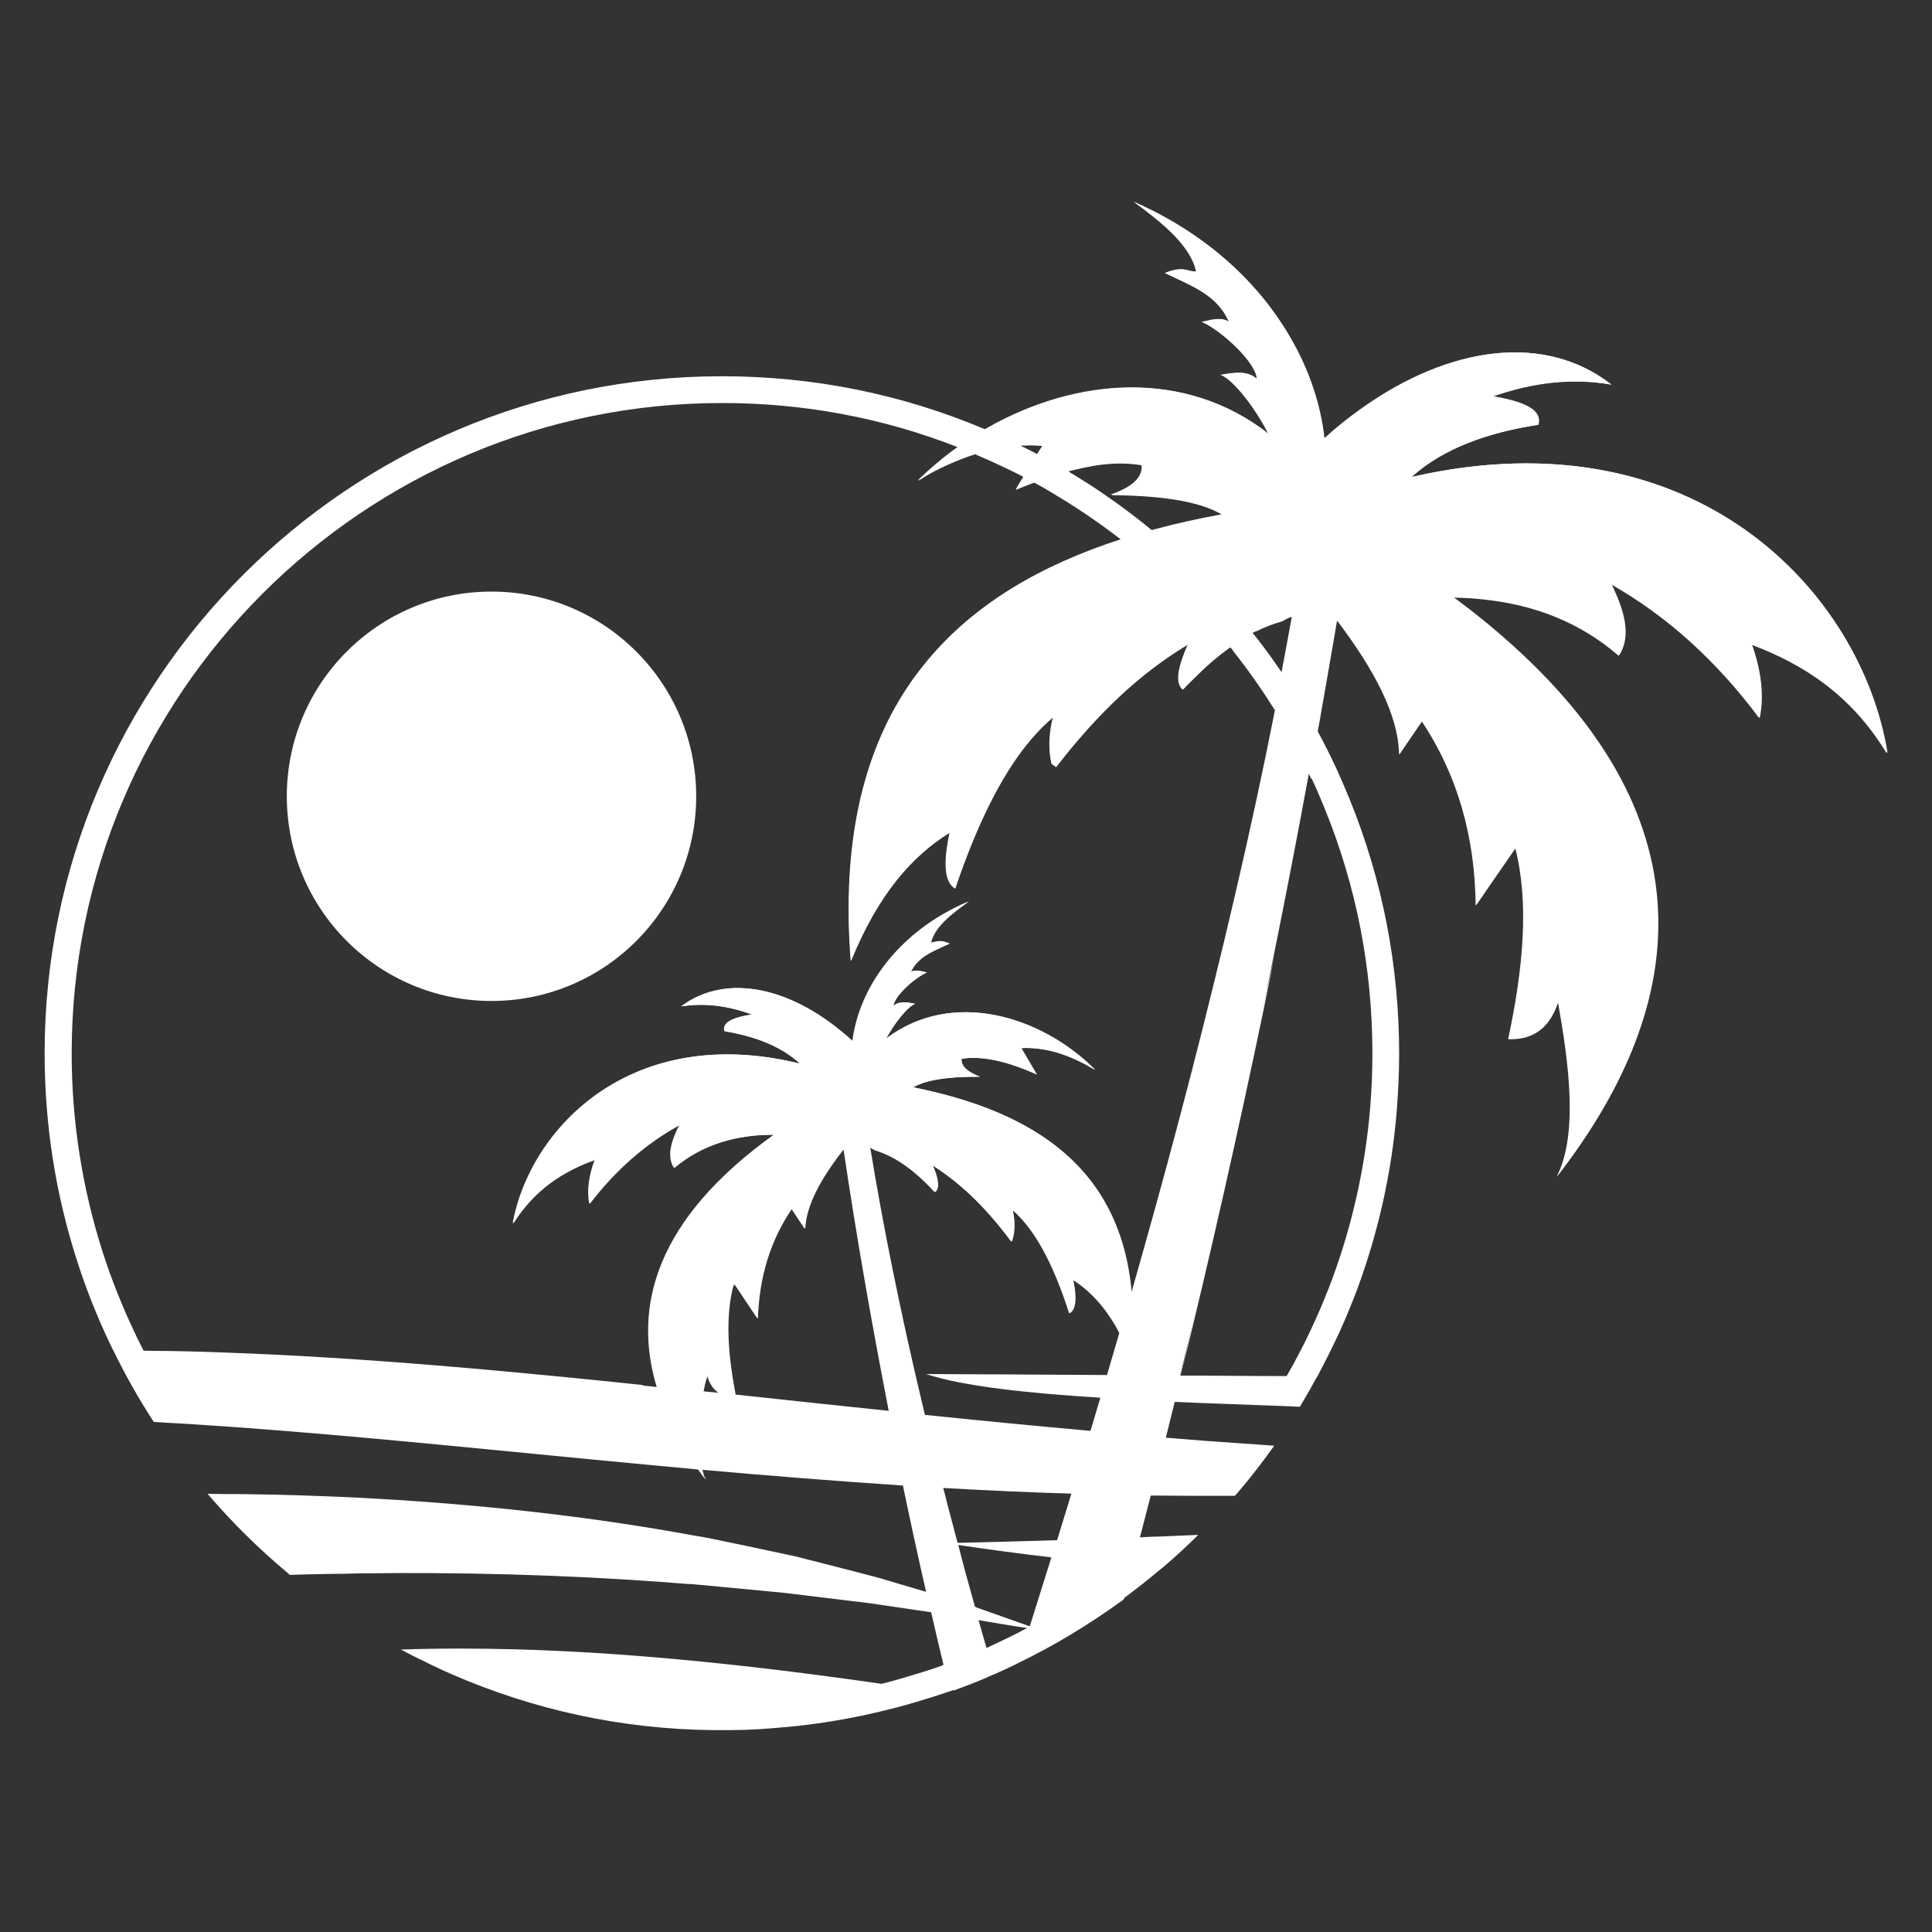
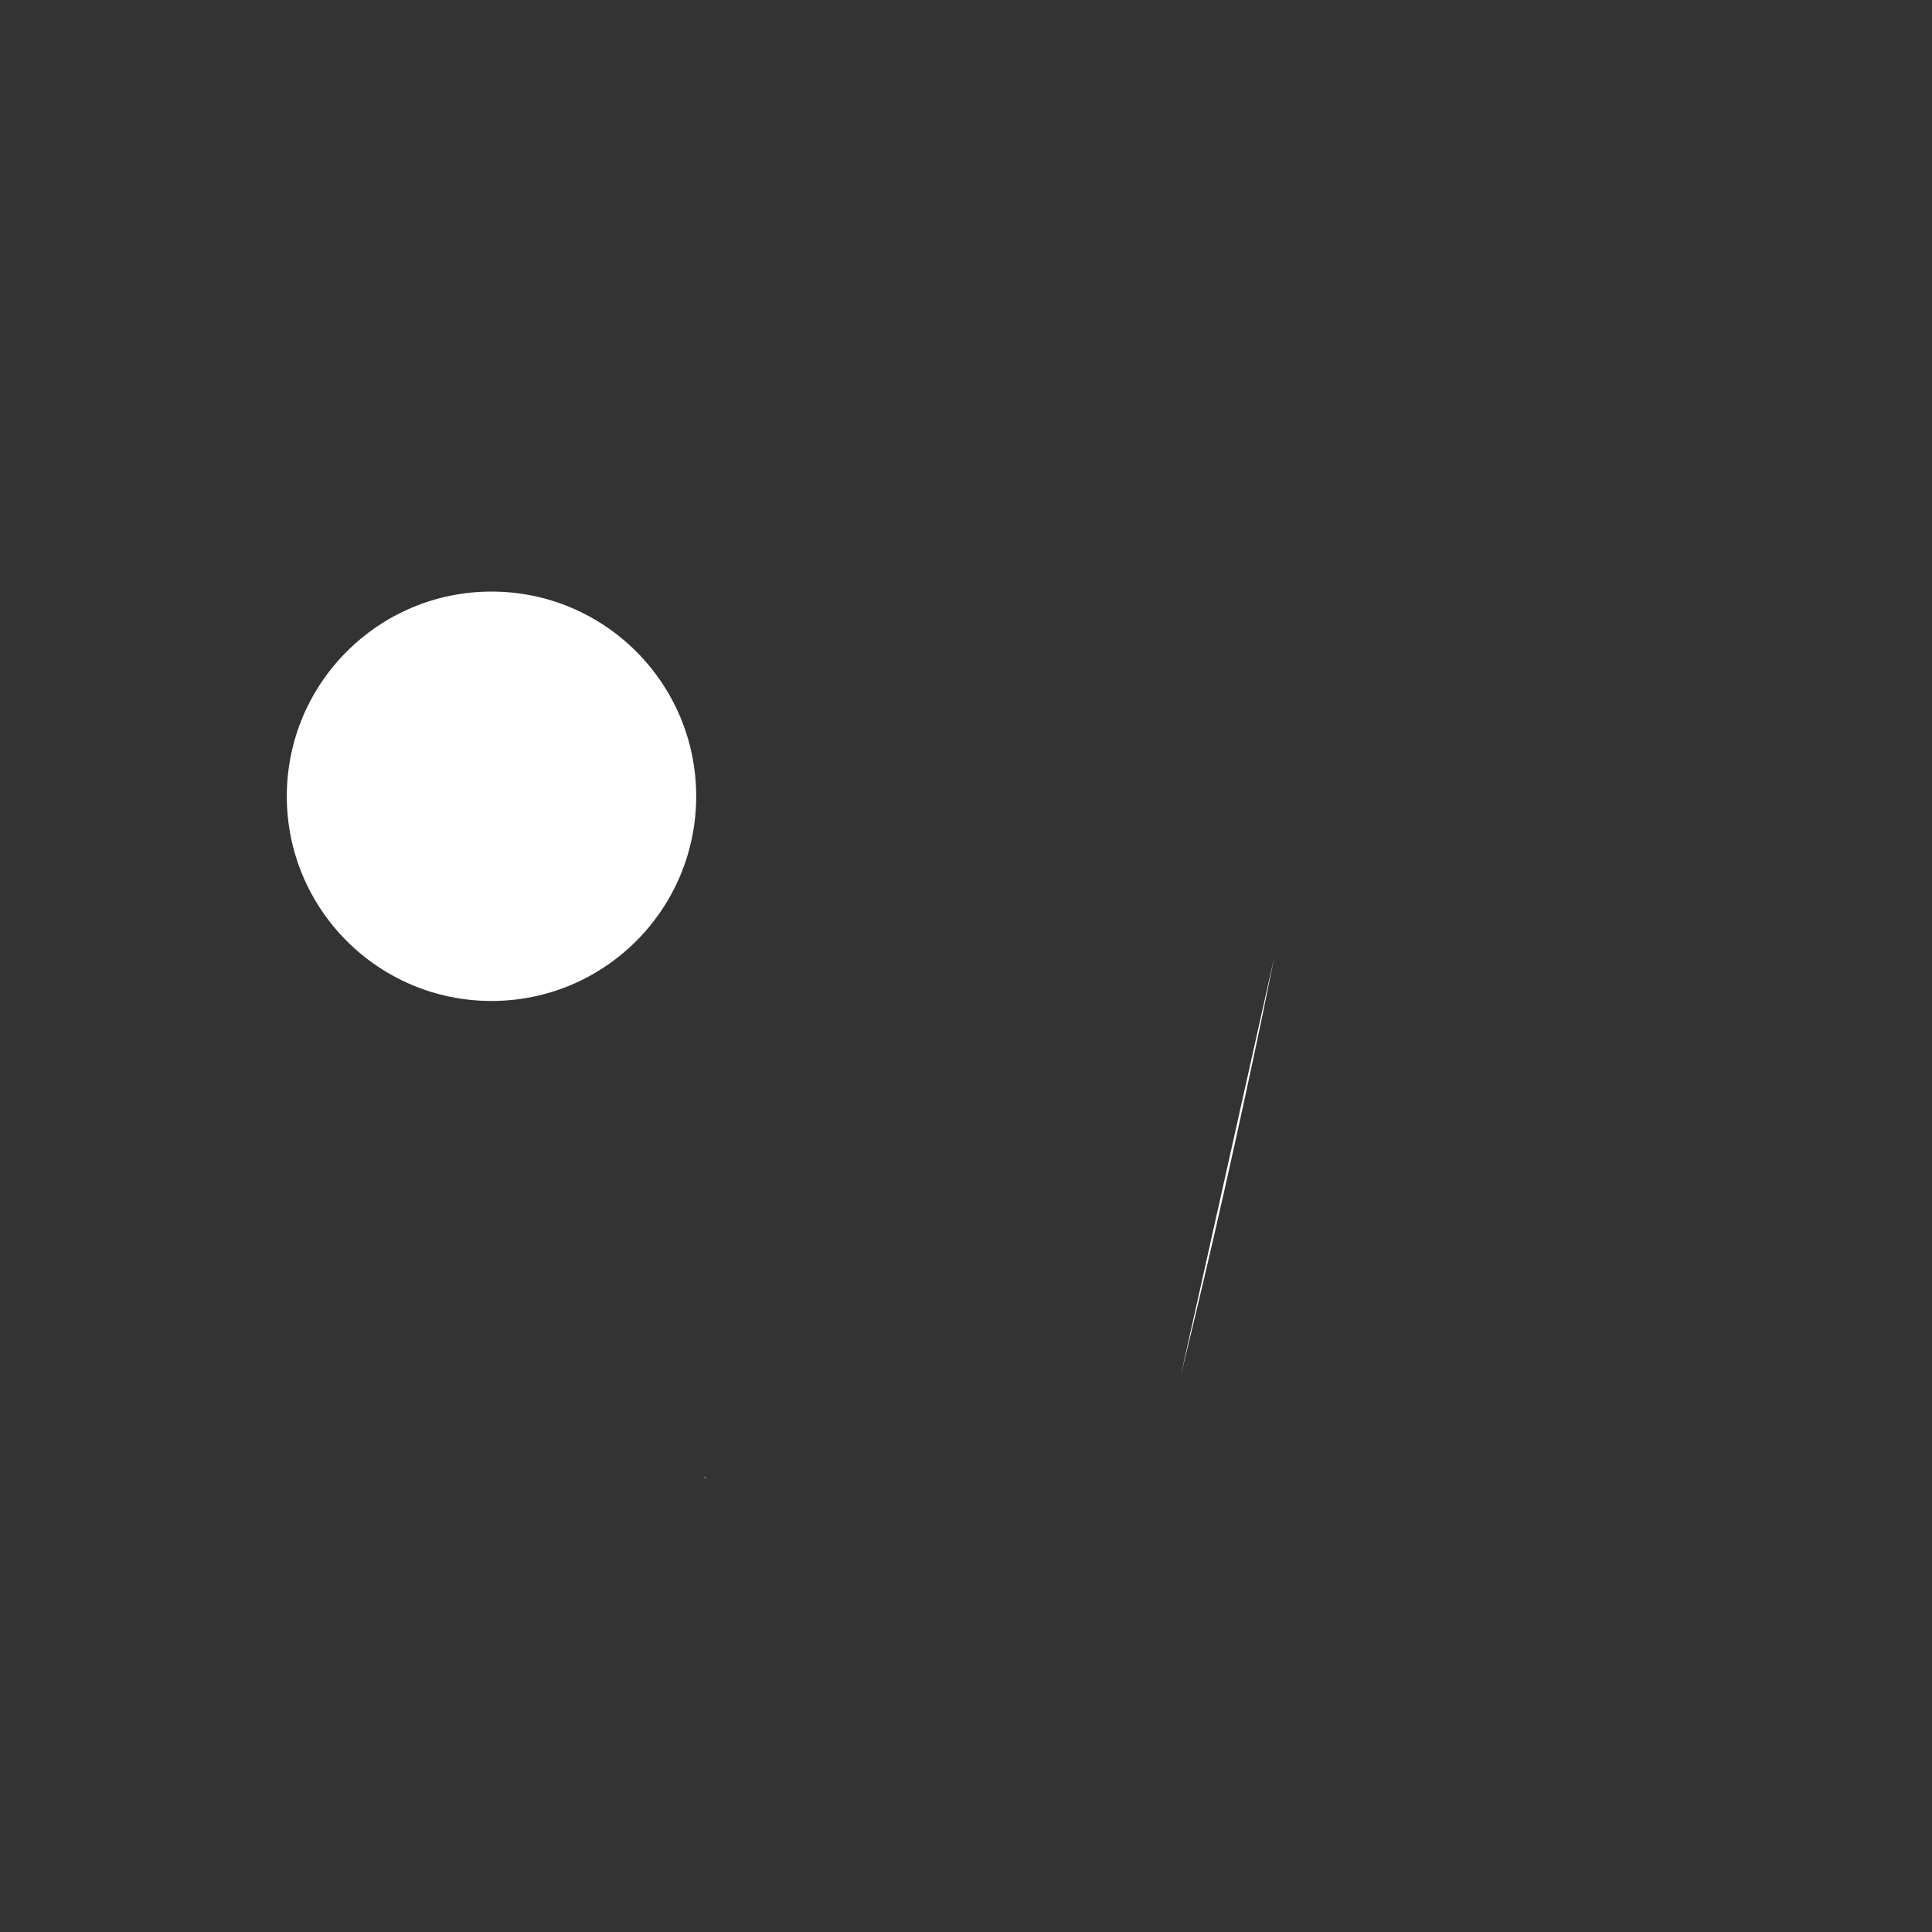
<svg xmlns="http://www.w3.org/2000/svg" id="Layer_1" data-name="Layer 1" viewBox="0 0 200 200">
  <rect x="0" y="0" width="200" height="200" fill="#333333" stroke="none" />
  <defs>
    <style> .cls-1 { fill: #fff; stroke-width: 0px; } </style>
  </defs>
  <circle class="cls-1" cx="50.88" cy="82.43" r="21.19" />
-   <path class="cls-1" d="m195.31,77.87c-2.7-16.52-19.86-35.11-48.95-28.55-.1,0-.2.05-.33.08.08-.08.15-.13.23-.2,3.21-2.8,7.65-4.41,12.93-5.23.33-1.2-.59-2.27-4.69-2.96,4.21-1.48,8.31-1.91,12.26-1.2-6.83-5.35-16.67-4.08-25.9,2.52-1.3.92-2.57,1.94-3.82,3.08-.38-3.44-1.53-7.04-3.49-10.45-3.21-5.58-8.59-10.71-16.19-14.07,2.78,2.04,5.35,4.13,6.25,6.5.08.23.15.46.2.69-.76.15-1.22-.66-3.24.18,2.8,1.35,5.46,2.29,6.63,5.05-.87-.59-2.04-.13-2.8,0,2.01.89,5.53,4.13,5.69,5.84,0,.05-.05.05-.08.03-.87-.76-2.04-.69-3.67-.38,1.33.48,3.67,3.54,4.95,6.12-8.69-6.83-19.94-5.79-28.99-.69-.13.08-.23.13-.36.2-8.62-3.65-17.77-5.48-27.23-5.48-38.65,0-70.09,31.44-70.09,70.09,0,7.32,1.12,14.53,3.34,21.42.94,2.96,2.12,5.91,3.47,8.74.08.15.15.31.23.46,0,.05.05.1.08.15,1.2,2.47,2.55,4.87,4.05,7.19.05.08.08.13.13.2,1.15.08,2.32.13,3.47.2,12.06.76,24.14,1.96,36.3,3.14,3.88.38,7.78.76,11.65,1.12,1.63.15,3.29.31,4.92.46.25.36.51.71.76,1.05-.15-.31-.28-.66-.38-1.02,6.91.61,13.87,1.17,20.83,1.63.76,3.67,1.56,7.34,2.4,11.01l-4.89-1.45c-2.86-.76-5.74-1.48-8.62-2.22-2.93-.64-5.86-1.25-8.82-1.86-.61-.13-1.25-.23-1.86-.33-1.22-.23-2.42-.43-3.65-.64-10.1-1.68-20.4-2.7-30.75-3.24-4.03-.2-8.06-.33-12.08-.38-1.25,0-2.47,0-3.72-.03,1.33,1.53,2.73,3.06,4.21,4.49,1.27,1.25,2.65,2.5,4.03,3.65.1.08.18.15.28.25h0c1.45-.05,2.88-.08,4.33-.1.89,0,1.78-.03,2.68-.05,10.53-.15,21.08.13,31.61.89.84.08,1.71.13,2.55.2.38,0,.76.05,1.15.08l8.85.84,8.82,1.07,6.4.94c.41,1.81.84,3.59,1.27,5.4v.05s-.1.05-.18.08l-.13.05c-.64.23-1.25.43-1.84.61-.15.05-.31.1-.48.15-1.25.38-2.5.76-3.77,1.07l-.33-.05c-6.81-.97-13.69-1.84-20.6-2.47-.28-.03-.59-.05-.87-.08-7.24-.66-14.56-1.05-21.87-1.05-2.04,0-4.05.03-6.09.1.69.36,1.35.71,2.04,1.05h.05c1.02.54,2.07,1.02,3.16,1.5,8.54,3.72,17.64,5.69,27.05,5.79h1.78c1.91,0,3.82-.13,5.69-.31h.08c3.57-.33,7.14-.94,10.58-1.81,1.35-.33,2.68-.71,3.98-1.12.18-.05.33-.1.51-.15.46-.15.94-.31,1.45-.48.15-.05.31-.1.46-.15h.03l.1-.05c.59-.2,1.17-.43,1.76-.66.87-.33,1.73-.69,2.55-1.07h.03c.74-.33,1.48-.69,2.27-1.05.05,0,.1-.05.13-.08l.18-.08c3.67-1.78,7.22-3.93,10.53-6.32.1-.08.23-.15.33-.25,1.35-.99,2.7-2.07,3.98-3.14l.25-.2c1.2-1.02,2.4-2.12,3.57-3.29-1.4.05-2.8.13-4.21.18-.64,0-1.25.05-1.89.08.38-1.45.76-2.88,1.12-4.33,1.68,0,3.37.03,5.05.03h3.72c.08-.08.13-.15.18-.2.28-.33.56-.66.84-.99,1.07-1.3,2.09-2.65,3.06-4-1.1-.08-2.17-.15-3.26-.23-2.7-.18-5.38-.38-8.08-.61.31-1.22.61-2.47.92-3.7,3.34.15,6.71.25,9.87.38,1.1.03,2.14.08,3.19.13.03-.05.08-.1.1-.15.51-.87,1.02-1.73,1.5-2.63l.08-.13s.1-.18.15-.25l.1-.18.05-.1c.74-1.4,1.45-2.83,2.12-4.26.66-1.45,1.27-2.96,1.84-4.44,2.19-5.94,3.59-12.16,4.1-18.51.15-1.94.25-3.93.25-5.86,0-9.15-1.73-18.05-5.15-26.44-.43-1.05-.89-2.12-1.38-3.19-.61-1.3-1.25-2.6-1.94-3.85.03-.18.05-.36.1-.51.64-3.62,1.27-7.27,1.89-10.89l.15.13c3.72,4.95,6.25,9.61,6.32,13.74.71-1.05,1.5-2.22,2.35-3.44,3.65,5.48,5.51,11.86,5.58,19.07,1.25-1.81,2.57-3.75,4.1-5.94,1.45,5.69.82,12.49-.74,19.78,2.29.08,4.1-.87,5.05-3.57.03-.1.08-.2.1-.31,1.12,6.27,2.14,13.72-.13,18.13,12.93-16.67,16.9-36.38-5.79-56.01-1.53-1.33-3.16-2.63-4.95-3.95,1.12,0,2.22.08,3.29.2,5.18.56,9.87,2.35,13.87,5.81,1.3-2.01.54-4.64-.84-7.42,5.99,3.39,11.06,8.08,15.4,13.89.46-2.35.13-4.89-.84-7.62,5.43,2.04,10.35,5.2,14.02,11.24l.03-.1Zm-65.32-12.49c.94-.46,1.86-.82,2.73-1.05l1.02-.56c-.33,1.78-.64,3.57-.99,5.35-.03.15-.05.31-.08.46l-.18-.25c-.13-.18-.25-.38-.41-.59-.03-.05-.08-.1-.1-.15-.74-1.05-1.5-2.07-2.27-3.03l-.05-.05s.2-.1.31-.15l.03.03Zm-19.04-16.75c2.7-.69,5.12-.87,7.22-.51.15,1.27-.94,2.29-3.21,3.08,5.97.05,9.48.82,11.52,2.04-2.37.43-4.67.94-6.88,1.53-.13.03-.25.08-.38.1-2.04-1.68-4.18-3.24-6.4-4.69-.69-.43-1.38-.87-2.04-1.27-.1-.05-.18-.1-.28-.18.15-.05.31-.08.46-.13v.03Zm-4.59-2.52c.51,0,1.02,0,1.53.05-.13.2-.23.38-.36.56-.05.1-.13.18-.18.28-.38-.2-.76-.41-1.15-.59-.18-.08-.36-.18-.54-.28h.69v-.03Zm-39.87,97.26c-3.11-.33-6.2-.64-9.31-.94-11.04-1.07-22.21-1.99-33.47-2.4-2.14-.08-4.31-.15-6.48-.18-.79,0-1.58,0-2.37-.03l-.69-1.38c-.08-.15-.13-.28-.2-.43-1.3-2.73-2.42-5.53-3.34-8.39-2.12-6.63-3.21-13.54-3.21-20.57,0-37.12,30.21-67.33,67.33-67.33,8.44,0,16.62,1.53,24.37,4.56-1.48,1.05-2.86,2.22-4.13,3.47,2.07-1.22,4.05-2.12,5.97-2.73.05,0,.1.05.15.08,1.33.56,2.63,1.17,3.88,1.78.33.15.64.33.94.48-.41.64-.66,1.07-.79,1.3.64-.28,1.25-.51,1.84-.74.82.43,1.61.89,2.4,1.38.64.38,1.3.79,1.96,1.22,1.61,1.05,3.16,2.14,4.67,3.31-8.29,2.68-15.12,6.68-19.99,12.52-.76.92-1.5,1.89-2.17,2.91-4.56,6.93-6.73,16.14-5.79,28.2,2.75-6.78,6.25-10.86,10.25-13.31-.69,3.14-.56,5.15.54,5.81,2.19-6.45,4.59-11.32,7.24-14.71.76-.99,1.58-1.86,2.4-2.6.18-.15.36-.31.51-.46l-.15.69c-.28,1.45-.31,2.86,0,4.18.08.05.13.1.2.15.08.05.18.13.25.18.74-.94,1.45-1.86,2.19-2.7,3.9-4.59,7.72-7.75,11.47-9.99-.99,2.24-1.38,3.98-.54,4.67,1.78-1.86,3.42-3.29,4.95-4.36.08.1.18.2.25.33.74.94,1.48,1.91,2.19,2.93l.08.1c.13.18.25.36.38.56.59.84,1.15,1.71,1.71,2.6-1.25,6.3-2.63,12.72-4.16,19.25-.36,1.5-.71,3.01-1.07,4.54-1.43,5.91-2.93,11.93-4.54,18.02-1.61,6.09-3.31,12.26-5.1,18.51-1.12-12.85-9.97-18.76-22.61-21.29,1.22-.71,3.34-1.12,6.91-1.1-1.33-.51-1.99-1.12-1.89-1.86,2.12-.33,4.74.25,7.78,1.63-.18-.33-.69-1.15-1.61-2.73,2.37-.13,4.92.59,7.67,2.27-5.58-5.63-14.84-8.44-21.67-3.24.79-1.53,2.22-3.34,3.01-3.62-.99-.2-1.68-.25-2.22.2h-.05c.1-1.02,2.24-2.93,3.47-3.44-.46-.08-1.15-.38-1.68-.03.74-1.63,2.32-2.19,4.03-2.96-1.2-.54-1.48-.05-1.94-.13.38-1.61,2.09-2.93,3.93-4.23-7.39,3.14-11.35,9.08-12.01,14.48-6.04-5.58-13-7.19-17.74-3.62,2.37-.38,4.82-.08,7.32.84-2.47.38-3.01.99-2.83,1.73,3.21.54,5.91,1.58,7.83,3.37-17.46-4.33-27.97,6.68-29.75,16.55,2.24-3.57,5.23-5.43,8.49-6.6-.59,1.61-.82,3.14-.56,4.54,2.63-3.44,5.74-6.2,9.33-8.16-.84,1.66-1.33,3.24-.56,4.44,2.93-2.45,6.45-3.44,10.33-3.42-12.16,8.74-14.63,17.74-12.11,26.11-.48-.05-.97-.1-1.45-.15l-.03-.08Zm6.81.71l-.46-.05c.1-.59.2-1.15.33-1.71.25.89.66,1.5,1.2,1.86-.36-.03-.71-.08-1.07-.1Zm2.86.31c-.82-4.26-1.1-8.21-.18-11.52.89,1.33,1.68,2.5,2.4,3.59.13-4.33,1.3-8.11,3.52-11.37.48.74.94,1.45,1.38,2.07.1-2.47,1.66-5.25,3.93-8.16l.1-.08c1.35,9.08,2.93,18.1,4.69,27.13-5.28-.54-10.53-1.12-15.81-1.68l-.03.03Zm30.44,23.97c-1.91-.69-3.82-1.35-5.76-2.04-.61-2.14-1.2-4.28-1.76-6.4,3.24.48,6.5.92,9.76,1.3-.74,2.37-1.48,4.74-2.24,7.14Zm-2.6,1.38l-.1.05c-.64.31-1.27.59-1.86.87-.28-.99-.56-1.96-.84-2.96,1.71.28,3.42.59,5.15.84-.76.41-1.56.82-2.37,1.2h.03Zm-4.97-10.02c-.51-1.91-.99-3.8-1.48-5.69,4.44.25,8.9.46,13.36.59-.48,1.61-.99,3.21-1.48,4.82-3.44.1-6.91.2-10.38.28h-.03Zm13.84-11.6c-5.74-.51-11.47-1.07-17.21-1.66-2.29-9.61-4.21-18.87-5.66-27.69l.61.33c1.78.54,3.77,1.73,6.14,4.31.51-.41.31-1.45-.28-2.8,2.68,1.68,5.4,4.13,8.21,7.93.36-1.02.33-2.14.08-3.31,2.24,1.89,4.23,5.43,5.91,10.71.66-.38.74-1.61.36-3.47,1.81,1.15,3.47,2.91,4.84,5.51-.43,1.45-.84,2.91-1.27,4.36-7.7-.05-14.35-.08-18.74-.1,3.85,1.27,10.58,1.99,18.05,2.45-.33,1.15-.69,2.29-1.02,3.44h-.03Zm22.92-67.51c.48,1.02.92,2.04,1.33,3.06,3.29,8.06,4.95,16.6,4.95,25.39,0,1.89-.08,3.77-.23,5.63-.51,6.09-1.84,12.06-3.95,17.77-.54,1.43-1.12,2.86-1.76,4.26s-1.33,2.83-2.09,4.21l-.13.25-.08.15-.08.13c-.18.33-.36.66-.56.99-3.75,0-7.47-.05-11.04-.05,3.11-12.67,5.97-25.37,8.62-38.09h0c.36-1.78.71-3.54,1.07-5.3,1.27-6.3,2.5-12.62,3.65-18.92.08.18.18.36.25.54l.05-.03Z" />
  <g>
-     <path class="cls-1" d="m130.86,104.26h0c.36-1.76.71-3.52,1.07-5.28l-9.69,43.39c3.11-12.67,5.97-25.37,8.62-38.09h0v-.03Z" />
+     <path class="cls-1" d="m130.86,104.26h0c.36-1.76.71-3.52,1.07-5.28l-9.69,43.39c3.11-12.67,5.97-25.37,8.62-38.09h0v-.03" />
    <g>
      <path class="cls-1" d="m72.99,152.88h-.08l.2.28s-.08-.18-.13-.28Z" />
-       <path class="cls-1" d="m195.39,77.87c-2.7-16.52-19.86-35.11-48.95-28.55-.1,0-.2.05-.33.08.08-.08.15-.13.23-.2,3.21-2.8,7.65-4.41,12.93-5.23.31-1.2-.59-2.27-4.69-2.93,4.21-1.48,8.31-1.91,12.26-1.22-6.83-5.35-16.67-4.08-25.9,2.52-1.3.92-2.57,1.94-3.82,3.08-.38-3.44-1.53-7.04-3.52-10.45-3.21-5.58-8.57-10.71-16.19-14.07,2.78,2.04,5.35,4.13,6.25,6.5.08.23.15.46.2.69-.76.15-1.22-.66-3.21.18,2.8,1.35,5.46,2.29,6.63,5.07-.87-.59-2.04-.13-2.8,0,2.01.89,5.53,4.13,5.71,5.84,0,.05-.05.05-.08.03-.87-.79-2.04-.69-3.67-.38,1.33.48,3.67,3.54,4.95,6.12-8.69-6.83-19.94-5.79-28.99-.69-.13.08-.23.13-.36.2l-2.86,1.84c-1.48,1.05-2.86,2.22-4.13,3.47.18-.1.36-.2.51-.31h0c4.13-2.75,8.26-3.85,12.39-3.29l-1.96,3.21-.15.23c-.08.15-.18.28-.25.41l-.1.18-.13.2h0l-.1.18-.08.13c.43-.18.84-.36,1.25-.51.2-.08.41-.15.59-.23h.03l3.52-1.15h0s.15-.05.25-.08c.08,0,.13-.03.2-.05.74-.18,1.45-.33,2.17-.46,1.84-.31,3.54-.33,5.07-.05.15,1.27-.94,2.29-3.21,3.08,5.97.05,9.48.82,11.52,2.04-1.84.33-3.62.71-5.35,1.12h0l-5.15,1.45c-2.19.71-4.28,1.5-6.27,2.42h-.05c-5.48,2.52-10.12,5.81-13.69,10.1-.76.92-1.5,1.89-2.17,2.91-4.56,6.93-6.73,16.14-5.79,28.2,2.75-6.78,6.25-10.86,10.25-13.31-.69,3.14-.56,5.15.54,5.81,2.17-6.45,4.59-11.32,7.24-14.71.79-.99,1.58-1.86,2.4-2.6.18-.15.36-.31.51-.46l-.15.69c-.28,1.45-.31,2.86,0,4.18.08.05.13.1.2.13.08.05.18.13.25.18.74-.94,1.45-1.86,2.19-2.7,3.9-4.59,7.72-7.75,11.47-9.99-.99,2.24-1.38,3.98-.54,4.67.46-.48.92-.94,1.35-1.35l.08-.08c3.06-3.08,6.37-5.23,9.97-6.14-.33,1.78-.64,3.57-.99,5.38-.03.15-.05.31-.08.46v-.05l-.79,3.9v.05c-.2,1.07-.41,2.17-.64,3.24v.15c-1.1,5.2-2.24,10.48-3.49,15.83-.36,1.5-.71,3.01-1.07,4.54-1.43,5.91-2.93,11.93-4.54,18.02-1.61,6.09-3.31,12.26-5.1,18.51-1.12-12.85-9.97-18.76-22.61-21.29,1.22-.71,3.34-1.12,6.91-1.1-1.33-.51-1.99-1.12-1.89-1.86,2.12-.33,4.74.25,7.78,1.63-.18-.31-.69-1.15-1.61-2.73,2.37-.13,4.92.59,7.67,2.27-5.58-5.63-14.84-8.44-21.67-3.24.79-1.5,2.22-3.34,3.01-3.62-.99-.2-1.68-.25-2.19.2h-.05c.1-1.02,2.24-2.93,3.47-3.44-.46-.08-1.15-.38-1.68-.03.74-1.63,2.35-2.17,4.03-2.96-1.2-.54-1.45-.05-1.94-.13.41-1.61,2.09-2.93,3.93-4.23-7.39,3.14-11.35,9.08-12.01,14.48-6.04-5.58-13-7.19-17.74-3.62,2.37-.38,4.82-.08,7.32.84-2.47.38-3.01.99-2.83,1.73,3.21.54,5.91,1.58,7.83,3.37-17.46-4.33-27.97,6.68-29.75,16.55,2.24-3.57,5.23-5.43,8.49-6.6-.59,1.61-.82,3.14-.56,4.54,2.63-3.44,5.74-6.2,9.33-8.16-.84,1.66-1.33,3.24-.56,4.44,2.93-2.45,6.45-3.44,10.33-3.42-11.5,8.29-14.35,16.78-12.49,24.73.2.87.54,1.68.94,2.47l4.33,8.26c-1.17-3.44-.87-6.96.31-10.55.82.97,2.01,2.57,3.21,4.36-1.91-5.35-2.83-10.27-.41-13.82.89,1.33,1.66,2.5,2.4,3.59.13-4.31,1.3-8.11,3.52-11.37.48.74.94,1.43,1.38,2.07.1-2.47,1.66-5.25,3.93-8.16l.1-.08c1.35,9.08,2.93,18.1,4.69,27.13l1.38,6.81,5.25,22.1c.54-.2,1.07-.41,1.61-.61.87-.33,1.73-.69,2.55-1.07h.03c.74-.33,1.48-.66,2.27-1.05.05-.03.1-.05.13-.08.05-.03.1-.05.18-.08,3.67-1.78,7.22-3.93,10.53-6.32.1-.08.23-.15.33-.25l4.36-16.78c.31-1.22.61-2.47.92-3.7l14.81-69.47c.03-.18.05-.36.1-.51.64-3.62,1.27-7.27,1.89-10.89l.15.13c3.72,4.95,6.25,9.61,6.32,13.74.71-1.05,1.5-2.22,2.35-3.44,3.65,5.48,5.51,11.86,5.58,19.07,1.25-1.81,2.57-3.75,4.1-5.94,1.45,5.69.82,12.49-.74,19.76,2.29.08,4.1-.87,5.05-3.57.03-.1.08-.2.1-.31,1.15,6.27,2.14,13.72-.13,18.13,12.93-16.67,16.9-36.38-5.79-56.01-1.53-1.33-3.16-2.63-4.95-3.95,1.12,0,2.22.08,3.29.2,5.18.56,9.87,2.35,13.87,5.81,1.3-2.01.54-4.64-.84-7.44,5.99,3.39,11.06,8.08,15.4,13.89.46-2.35.13-4.92-.84-7.62,5.43,2.04,10.35,5.2,14.02,11.24l.08-.03Zm-80.23,62.69c-.18.59-.36,1.17-.51,1.76h0l-.69,2.35h0c-.1.36-.2.71-.33,1.07-.23.79-.46,1.56-.71,2.35h0l-2.01,6.5h.05c-.48,1.61-.99,3.21-1.48,4.82h-.05l-.56,1.78h.05c-.74,2.37-1.48,4.74-2.24,7.14l-.31.15h.08c-.79.43-1.56.82-2.37,1.2l-.1.05c-.64.31-1.27.59-1.86.87-.28-.99-.56-1.96-.84-2.96h.05l-.36-1.33h-.05c-.61-2.17-1.2-4.31-1.73-6.42h.03l-.05-.2h-.05c-.36-1.35-.71-2.73-1.07-4.05-.03-.15-.08-.28-.1-.43-.1-.38-.2-.79-.31-1.17h0l-1.89-7.57h0c-.13-.56-.28-1.15-.41-1.71v-.13h-.03c-2.12-8.97-3.88-17.62-5.23-25.88l.61.33c1.81.54,3.77,1.73,6.14,4.31.51-.41.31-1.45-.28-2.8,2.7,1.68,5.4,4.13,8.21,7.93.36-1.02.33-2.14.08-3.31,2.24,1.89,4.23,5.46,5.91,10.73.66-.38.74-1.61.36-3.47,1.81,1.15,3.47,2.91,4.84,5.51-.25.87-.51,1.73-.76,2.6h-.03Z" />
    </g>
  </g>
</svg>